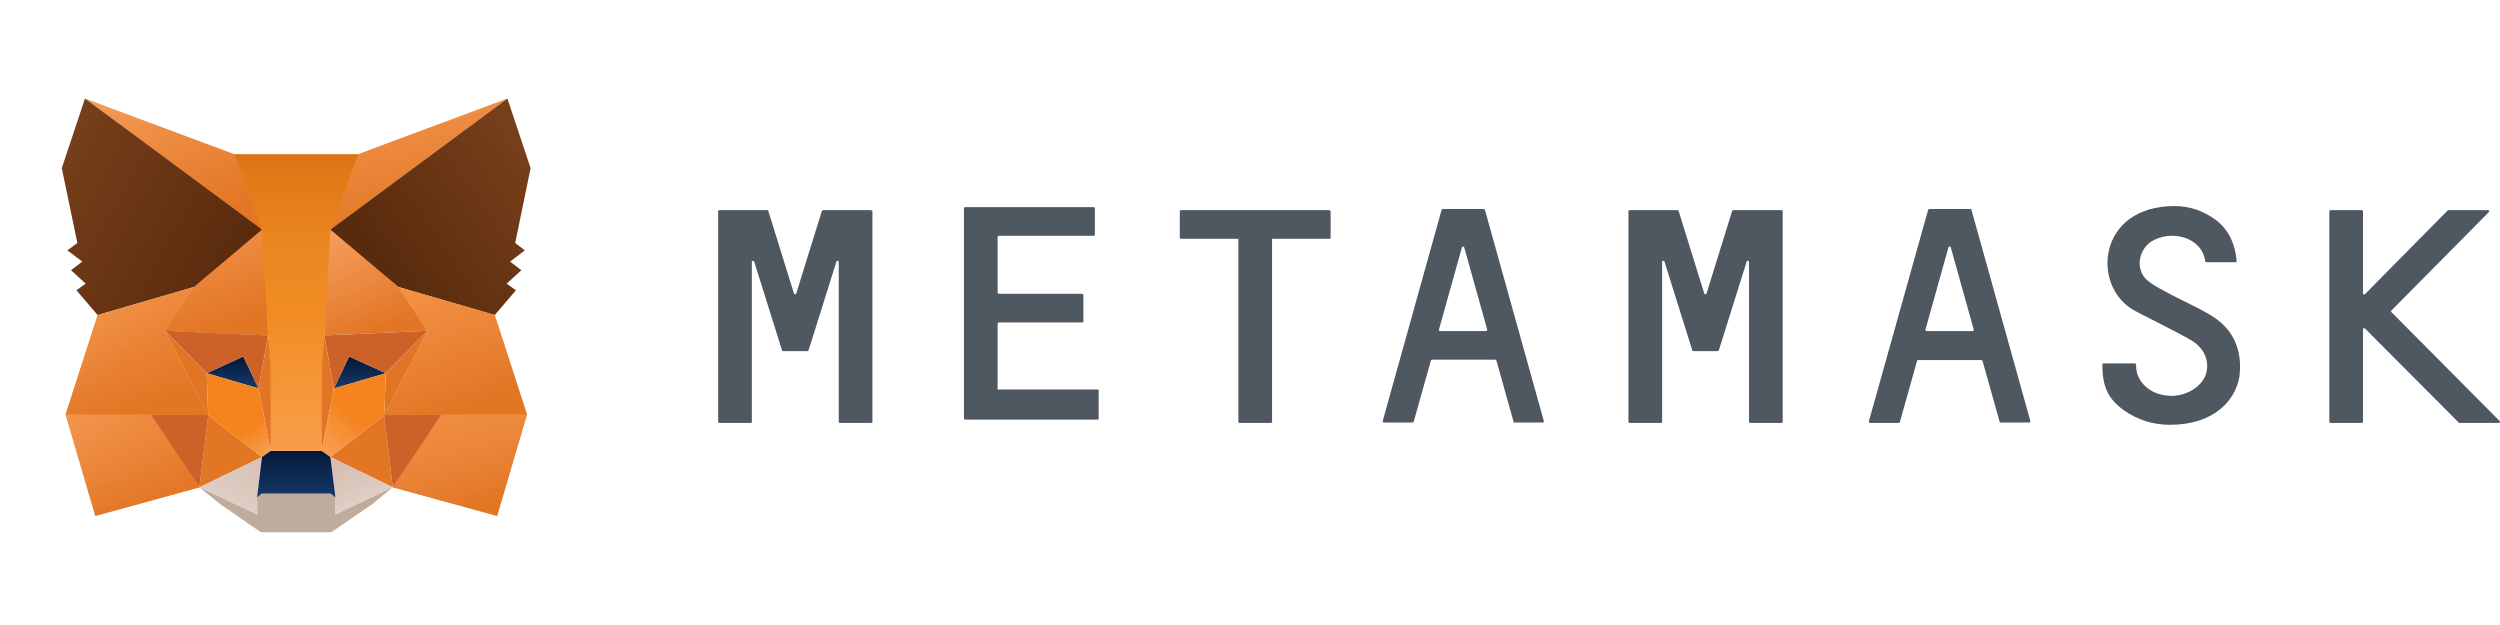
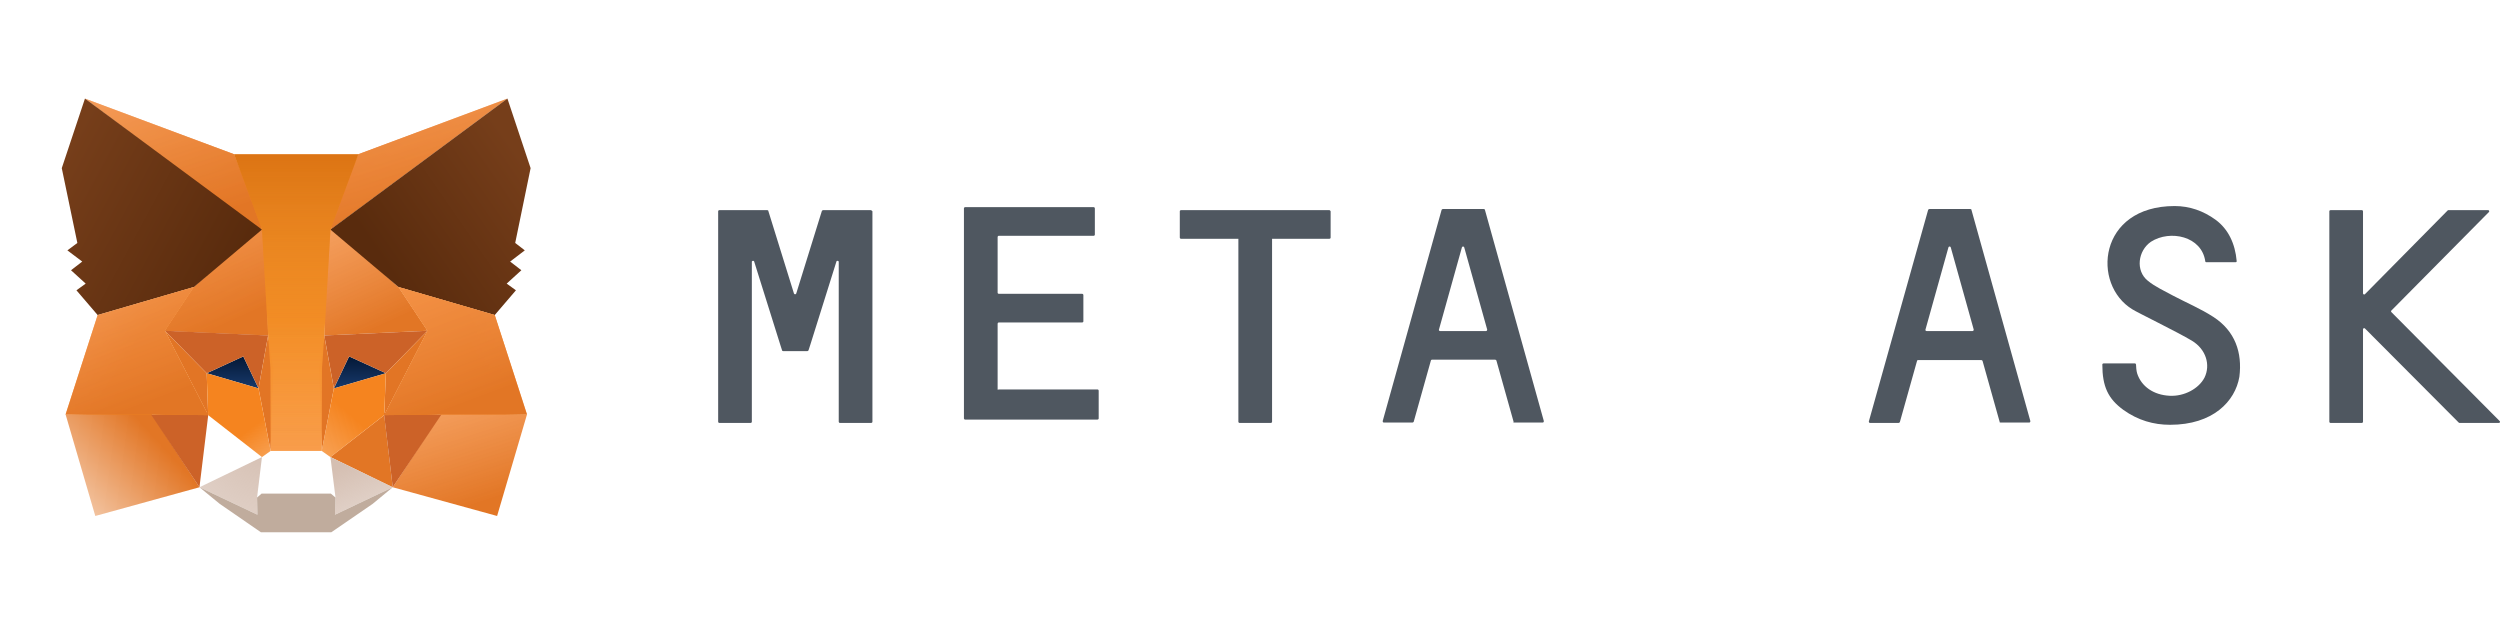
<svg xmlns="http://www.w3.org/2000/svg" width="240" height="60" viewBox="0 0 240 60" fill="none">
  <g clip-path="url(#clip0_5738_195642)">
    <g clip-path="url(#clip1_5738_195642)">
      <path d="M48.713 9.464L31.13 22.474L34.4 14.806L48.713 9.464Z" fill="url(#paint0_linear_5738_195642)" />
      <path d="M48.713 9.464L31.13 22.474L34.4 14.806L48.713 9.464Z" fill="url(#paint1_linear_5738_195642)" />
      <path d="M8.156 9.464L25.582 22.595L22.469 14.806L8.156 9.464Z" fill="url(#paint2_linear_5738_195642)" />
      <path d="M8.156 9.464L25.582 22.595L22.469 14.806L8.156 9.464Z" fill="url(#paint3_linear_5738_195642)" />
-       <path d="M42.383 39.629L37.705 46.776L47.722 49.534L50.592 39.785L42.383 39.629Z" fill="url(#paint4_linear_5738_195642)" />
      <path d="M42.383 39.629L37.705 46.776L47.722 49.534L50.592 39.785L42.383 39.629Z" fill="url(#paint5_linear_5738_195642)" />
      <path d="M6.296 39.785L9.148 49.534L19.148 46.776L14.487 39.629L6.296 39.785Z" fill="url(#paint6_linear_5738_195642)" />
-       <path d="M6.296 39.785L9.148 49.534L19.148 46.776L14.487 39.629L6.296 39.785Z" fill="url(#paint7_linear_5738_195642)" />
      <path d="M18.609 27.556L15.826 31.754L25.739 32.205L25.409 21.537L18.609 27.556Z" fill="url(#paint8_linear_5738_195642)" />
      <path d="M18.609 27.556L15.826 31.754L25.739 32.205L25.409 21.537L18.609 27.556Z" fill="url(#paint9_linear_5738_195642)" />
-       <path d="M38.261 27.556L31.357 21.416L31.13 32.205L41.043 31.754L38.261 27.556Z" fill="url(#paint10_linear_5738_195642)" />
-       <path d="M19.148 46.776L25.148 43.879L19.983 39.855L19.148 46.776Z" fill="#E27625" />
+       <path d="M38.261 27.556L31.357 21.416L31.13 32.205L41.043 31.754L38.261 27.556" fill="url(#paint10_linear_5738_195642)" />
      <path d="M31.721 43.879L37.703 46.776L36.886 39.855L31.721 43.879Z" fill="#E27625" />
      <path d="M37.703 46.776L31.721 43.879L32.208 47.764L32.155 49.412L37.703 46.776Z" fill="url(#paint11_linear_5738_195642)" />
      <path d="M19.148 46.776L24.713 49.412L24.678 47.764L25.148 43.879L19.148 46.776Z" fill="url(#paint12_radial_5738_195642)" />
      <path d="M24.817 37.287L19.843 35.83L23.356 34.216L24.817 37.287Z" fill="url(#paint13_linear_5738_195642)" />
      <path d="M32.053 37.287L33.514 34.217L37.044 35.83L32.053 37.287Z" fill="url(#paint14_linear_5738_195642)" />
      <path d="M19.148 46.776L20.017 39.629L14.487 39.785L19.148 46.776Z" fill="#CC6228" />
      <path d="M36.851 39.629L37.703 46.776L42.382 39.785L36.851 39.629Z" fill="#CC6228" />
      <path d="M41.043 31.753L31.13 32.205L32.052 37.287L33.513 34.217L37.043 35.83L41.043 31.753Z" fill="#CC6228" />
      <path d="M19.843 35.83L23.357 34.217L24.817 37.287L25.739 32.205L15.826 31.753L19.843 35.83Z" fill="#CC6228" />
      <path d="M15.826 31.753L19.983 39.854L19.843 35.83L15.826 31.753Z" fill="#E27525" />
      <path d="M37.044 35.83L36.887 39.854L41.044 31.753L37.044 35.83Z" fill="#E27525" />
      <path d="M25.74 32.205L24.818 37.287L25.983 43.289L26.244 35.379L25.74 32.205Z" fill="#E27525" />
      <path d="M31.129 32.205L30.642 35.362L30.885 43.289L32.05 37.287L31.129 32.205Z" fill="#E27525" />
      <path d="M32.05 37.287L30.885 43.289L31.72 43.879L36.885 39.854L37.042 35.83L32.05 37.287Z" fill="url(#paint15_linear_5738_195642)" />
      <path d="M19.843 35.83L19.983 39.854L25.148 43.879L25.982 43.289L24.817 37.287L19.843 35.83Z" fill="url(#paint16_linear_5738_195642)" />
      <path d="M32.157 49.413L32.209 47.765L31.756 47.383L25.113 47.383L24.678 47.765L24.713 49.413L19.148 46.776L21.096 48.372L25.044 51.095L31.809 51.095L35.774 48.372L37.704 46.776L32.157 49.413Z" fill="#C0AC9D" />
-       <path d="M31.719 43.879L30.884 43.29L25.98 43.29L25.145 43.879L24.676 47.765L25.111 47.383L31.754 47.383L32.206 47.765L31.719 43.879Z" fill="url(#paint17_linear_5738_195642)" />
      <path d="M49.46 23.323L50.938 16.142L48.712 9.464L31.721 22.04L38.26 27.556L47.494 30.245L49.529 27.868L48.642 27.226L50.051 25.943L48.973 25.11L50.381 24.035L49.46 23.323Z" fill="url(#paint18_linear_5738_195642)" />
      <path d="M5.93 16.143L7.426 23.324L6.469 24.035L7.895 25.111L6.817 25.943L8.226 27.227L7.339 27.869L9.374 30.245L18.608 27.556L25.147 22.04L8.156 9.464L5.93 16.143Z" fill="url(#paint19_linear_5738_195642)" />
      <path d="M47.496 30.245L38.261 27.556L41.044 31.754L36.887 39.855L42.383 39.786L50.591 39.786L47.496 30.245Z" fill="url(#paint20_radial_5738_195642)" />
      <path d="M47.496 30.245L38.261 27.556L41.044 31.754L36.887 39.855L42.383 39.786L50.591 39.786L47.496 30.245Z" fill="url(#paint21_linear_5738_195642)" />
      <path d="M18.609 27.556L9.374 30.245L6.296 39.786L14.487 39.786L19.983 39.855L15.826 31.754L18.609 27.556Z" fill="url(#paint22_radial_5738_195642)" />
      <path d="M18.609 27.556L9.374 30.245L6.296 39.786L14.487 39.786L19.983 39.855L15.826 31.754L18.609 27.556Z" fill="url(#paint23_linear_5738_195642)" />
      <path d="M31.133 32.205L31.724 22.04L34.402 14.807L22.472 14.807L25.15 22.04L25.741 32.205L25.967 35.397L25.985 43.29L30.889 43.29L30.906 35.397L31.133 32.205Z" fill="url(#paint24_linear_5738_195642)" />
      <path d="M31.133 32.205L31.724 22.04L34.402 14.807L22.472 14.807L25.15 22.04L25.741 32.205L25.967 35.397L25.985 43.29L30.889 43.29L30.906 35.397L31.133 32.205Z" fill="url(#paint25_linear_5738_195642)" fill-opacity="0.6" />
    </g>
  </g>
  <path d="M212.481 30.423C211.268 29.637 209.909 29.066 208.622 28.387C207.777 27.923 206.895 27.53 206.197 26.958C204.984 25.994 205.242 24.066 206.491 23.208C208.328 22.03 211.378 22.673 211.709 25.101C211.709 25.137 211.746 25.173 211.819 25.173H214.612C214.686 25.173 214.722 25.137 214.722 25.066C214.576 23.387 213.914 21.994 212.701 21.101C211.525 20.244 210.203 19.78 208.769 19.78C201.42 19.78 200.758 27.316 204.727 29.708C205.168 29.994 209.063 31.887 210.423 32.708C211.783 33.53 212.224 35.03 211.636 36.244C211.084 37.316 209.688 38.066 208.292 37.994C206.748 37.923 205.572 37.101 205.168 35.851C205.095 35.637 205.058 35.173 205.058 34.994C205.058 34.958 205.021 34.887 204.948 34.887H201.934C201.897 34.887 201.824 34.923 201.824 34.994C201.824 37.101 202.375 38.28 203.845 39.351C205.242 40.351 206.748 40.78 208.328 40.78C212.444 40.78 214.576 38.53 214.98 36.173C215.274 33.851 214.576 31.78 212.481 30.423Z" fill="#4F5760" />
  <path d="M83.569 20.173H79.012C78.976 20.173 78.939 20.208 78.902 20.244L76.44 28.173C76.403 28.28 76.256 28.28 76.219 28.173L73.757 20.244C73.757 20.208 73.721 20.173 73.647 20.173H69.054C69.017 20.173 68.943 20.208 68.943 20.28V40.494C68.943 40.53 68.98 40.601 69.054 40.601H72.067C72.104 40.601 72.177 40.566 72.177 40.494V25.137C72.177 25.03 72.361 24.994 72.398 25.101L74.897 33.066L75.08 33.637C75.08 33.673 75.117 33.708 75.191 33.708H77.506C77.542 33.708 77.579 33.673 77.616 33.637L77.8 33.066L80.299 25.101C80.335 24.994 80.519 25.03 80.519 25.137V40.494C80.519 40.53 80.556 40.601 80.629 40.601H83.642C83.679 40.601 83.753 40.566 83.753 40.494V20.28C83.679 20.208 83.643 20.173 83.569 20.173Z" fill="#4F5760" />
-   <path d="M166.399 20.173C166.362 20.173 166.325 20.208 166.289 20.244L163.827 28.173C163.79 28.28 163.643 28.28 163.606 28.173L161.144 20.244C161.144 20.208 161.107 20.173 161.034 20.173H156.44C156.404 20.173 156.33 20.208 156.33 20.28V40.494C156.33 40.53 156.367 40.601 156.44 40.601H159.454C159.49 40.601 159.564 40.566 159.564 40.494V25.137C159.564 25.03 159.748 24.994 159.784 25.101L162.283 33.066L162.467 33.637C162.467 33.673 162.504 33.708 162.577 33.708H164.892C164.929 33.708 164.966 33.673 165.003 33.637L165.186 33.066L167.685 25.101C167.722 24.994 167.906 25.03 167.906 25.137V40.494C167.906 40.53 167.942 40.601 168.016 40.601H171.029C171.066 40.601 171.139 40.566 171.139 40.494V20.28C171.139 20.244 171.103 20.173 171.029 20.173H166.399Z" fill="#4F5760" />
  <path d="M127.593 20.173H113.372C113.335 20.173 113.261 20.208 113.261 20.28V22.816C113.261 22.851 113.298 22.923 113.372 22.923H118.884V40.494C118.884 40.53 118.921 40.601 118.994 40.601H122.007C122.044 40.601 122.118 40.566 122.118 40.494V22.923H127.63C127.667 22.923 127.74 22.887 127.74 22.816V20.28C127.703 20.208 127.667 20.173 127.593 20.173Z" fill="#4F5760" />
  <path d="M138.14 31.637L140.345 23.744C140.381 23.637 140.528 23.637 140.565 23.744L142.77 31.637C142.77 31.708 142.733 31.78 142.66 31.78H138.25C138.177 31.78 138.103 31.708 138.14 31.637ZM145.342 40.566H148.098C148.172 40.566 148.209 40.494 148.209 40.423L142.55 20.137C142.55 20.101 142.513 20.066 142.439 20.066H138.507C138.47 20.066 138.434 20.101 138.397 20.137L132.738 40.423C132.738 40.494 132.775 40.566 132.848 40.566H135.604C135.641 40.566 135.678 40.53 135.714 40.494L137.368 34.601C137.368 34.566 137.405 34.53 137.478 34.53H143.542C143.578 34.53 143.615 34.566 143.652 34.601L145.306 40.494C145.232 40.53 145.306 40.566 145.342 40.566Z" fill="#4F5760" />
  <path d="M184.846 31.637L187.051 23.744C187.088 23.637 187.235 23.637 187.272 23.744L189.477 31.637C189.477 31.708 189.44 31.78 189.366 31.78H184.957C184.883 31.78 184.81 31.708 184.846 31.637ZM192.049 40.566H194.805C194.879 40.566 194.915 40.494 194.915 40.423L189.256 20.137C189.256 20.101 189.219 20.066 189.146 20.066H185.214C185.177 20.066 185.14 20.101 185.104 20.137L179.408 40.458C179.408 40.53 179.444 40.601 179.518 40.601H182.274C182.311 40.601 182.348 40.566 182.384 40.53L184.038 34.637C184.038 34.601 184.075 34.566 184.148 34.566H190.212C190.248 34.566 190.285 34.601 190.322 34.637L191.976 40.53C191.939 40.53 191.976 40.566 192.049 40.566Z" fill="#4F5760" />
  <path d="M95.772 37.351V31.065C95.772 31.03 95.809 30.958 95.882 30.958H103.893C103.93 30.958 104.004 30.922 104.004 30.851V28.315C104.004 28.28 103.967 28.208 103.893 28.208H95.882C95.846 28.208 95.772 28.172 95.772 28.101V22.744C95.772 22.708 95.809 22.637 95.882 22.637H104.996C105.033 22.637 105.106 22.601 105.106 22.53V19.994C105.106 19.958 105.069 19.887 104.996 19.887H92.648C92.612 19.887 92.538 19.922 92.538 19.994V40.172C92.538 40.208 92.575 40.28 92.648 40.28H105.363C105.4 40.28 105.474 40.244 105.474 40.172V37.494C105.474 37.458 105.437 37.387 105.363 37.387H95.846C95.809 37.458 95.772 37.422 95.772 37.351Z" fill="#4F5760" />
  <path d="M239.968 40.423L229.569 29.958C229.532 29.923 229.532 29.851 229.569 29.816L238.939 20.351C239.013 20.28 238.939 20.173 238.866 20.173H235.044C235.007 20.173 235.007 20.173 234.971 20.208L227.033 28.244C226.96 28.316 226.849 28.244 226.849 28.173V20.28C226.849 20.244 226.813 20.173 226.739 20.173H223.726C223.689 20.173 223.616 20.208 223.616 20.28V40.494C223.616 40.53 223.652 40.601 223.726 40.601H226.739C226.776 40.601 226.849 40.566 226.849 40.494V31.601C226.849 31.53 226.96 31.458 227.033 31.53L236.036 40.566C236.036 40.566 236.073 40.601 236.11 40.601H239.932C239.968 40.601 240.042 40.458 239.968 40.423Z" fill="#4F5760" />
  <defs>
    <linearGradient id="paint0_linear_5738_195642" x1="33.329" y1="21.562" x2="55.923" y2="-1.389" gradientUnits="userSpaceOnUse">
      <stop stop-color="#E17726" />
      <stop offset="1" stop-color="#E17726" stop-opacity="0" />
    </linearGradient>
    <linearGradient id="paint1_linear_5738_195642" x1="40.078" y1="21.654" x2="34.13" y2="2.499" gradientUnits="userSpaceOnUse">
      <stop stop-color="#E27625" />
      <stop offset="1" stop-color="#FCA15C" stop-opacity="0.83" />
    </linearGradient>
    <linearGradient id="paint2_linear_5738_195642" x1="27.281" y1="22.629" x2="5.042" y2="-0.677" gradientUnits="userSpaceOnUse">
      <stop stop-color="#E27625" />
      <stop offset="1" stop-color="#E27625" stop-opacity="0" />
    </linearGradient>
    <linearGradient id="paint3_linear_5738_195642" x1="17.024" y1="21.768" x2="10.93" y2="2.497" gradientUnits="userSpaceOnUse">
      <stop stop-color="#E27625" />
      <stop offset="1" stop-color="#FCA15C" stop-opacity="0.83" />
    </linearGradient>
    <linearGradient id="paint4_linear_5738_195642" x1="35.465" y1="39.709" x2="48.1" y2="57.723" gradientUnits="userSpaceOnUse">
      <stop offset="0.256" stop-color="#E27625" />
      <stop offset="1" stop-color="#E27625" stop-opacity="0" />
    </linearGradient>
    <linearGradient id="paint5_linear_5738_195642" x1="44.263" y1="48.91" x2="39.591" y2="34.427" gradientUnits="userSpaceOnUse">
      <stop stop-color="#E27625" />
      <stop offset="1" stop-color="#FCA15C" stop-opacity="0.83" />
    </linearGradient>
    <linearGradient id="paint6_linear_5738_195642" x1="20.163" y1="39.709" x2="3.795" y2="54.654" gradientUnits="userSpaceOnUse">
      <stop offset="0.247" stop-color="#E27625" />
      <stop offset="1" stop-color="#E27625" stop-opacity="0" />
    </linearGradient>
    <linearGradient id="paint7_linear_5738_195642" x1="12.836" y1="48.91" x2="8.155" y2="34.434" gradientUnits="userSpaceOnUse">
      <stop stop-color="#E27625" />
      <stop offset="1" stop-color="#FCA15C" stop-opacity="0.83" />
    </linearGradient>
    <linearGradient id="paint8_linear_5738_195642" x1="17.672" y1="30.457" x2="36.709" y2="14.801" gradientUnits="userSpaceOnUse">
      <stop stop-color="#E27625" />
      <stop offset="1" stop-color="#E27625" stop-opacity="0" />
    </linearGradient>
    <linearGradient id="paint9_linear_5738_195642" x1="20.871" y1="31.533" x2="14.411" y2="17.229" gradientUnits="userSpaceOnUse">
      <stop stop-color="#E27625" />
      <stop offset="1" stop-color="#FCA15C" stop-opacity="0.83" />
    </linearGradient>
    <linearGradient id="paint10_linear_5738_195642" x1="36.175" y1="31.525" x2="29.592" y2="17.114" gradientUnits="userSpaceOnUse">
      <stop stop-color="#E27625" />
      <stop offset="1" stop-color="#FCA15C" stop-opacity="0.83" />
    </linearGradient>
    <linearGradient id="paint11_linear_5738_195642" x1="34.712" y1="43.879" x2="41.153" y2="58.289" gradientUnits="userSpaceOnUse">
      <stop stop-color="#D5BFB2" />
      <stop offset="1" stop-color="#D5BFB2" stop-opacity="0" />
    </linearGradient>
    <radialGradient id="paint12_radial_5738_195642" cx="0" cy="0" r="1" gradientUnits="userSpaceOnUse" gradientTransform="translate(25.084 42.677) rotate(116.98) scale(28.339 30.727)">
      <stop stop-color="#D5BFB2" />
      <stop offset="1" stop-color="#D5BFB2" stop-opacity="0" />
    </radialGradient>
    <linearGradient id="paint13_linear_5738_195642" x1="22.33" y1="34.216" x2="22.33" y2="37.287" gradientUnits="userSpaceOnUse">
      <stop stop-color="#041836" />
      <stop offset="1" stop-color="#17396B" />
    </linearGradient>
    <linearGradient id="paint14_linear_5738_195642" x1="34.549" y1="34.217" x2="34.549" y2="37.287" gradientUnits="userSpaceOnUse">
      <stop stop-color="#041836" />
      <stop offset="1" stop-color="#17396B" />
    </linearGradient>
    <linearGradient id="paint15_linear_5738_195642" x1="36.351" y1="35.795" x2="20.517" y2="53.942" gradientUnits="userSpaceOnUse">
      <stop offset="0.2" stop-color="#F5841F" />
      <stop offset="1" stop-color="#F5841F" stop-opacity="0" />
    </linearGradient>
    <linearGradient id="paint16_linear_5738_195642" x1="19.807" y1="35.795" x2="32.439" y2="52.341" gradientUnits="userSpaceOnUse">
      <stop offset="0.328" stop-color="#F5841F" />
      <stop offset="1" stop-color="#F5841F" stop-opacity="0" />
    </linearGradient>
    <linearGradient id="paint17_linear_5738_195642" x1="28.441" y1="43.29" x2="28.441" y2="47.765" gradientUnits="userSpaceOnUse">
      <stop stop-color="#041836" />
      <stop offset="1" stop-color="#17396B" />
    </linearGradient>
    <linearGradient id="paint18_linear_5738_195642" x1="37.265" y1="25.806" x2="50.873" y2="16.396" gradientUnits="userSpaceOnUse">
      <stop stop-color="#592B0D" />
      <stop offset="1" stop-color="#763E1A" />
    </linearGradient>
    <linearGradient id="paint19_linear_5738_195642" x1="23.802" y1="22.911" x2="6.864" y2="13.79" gradientUnits="userSpaceOnUse">
      <stop stop-color="#592B0D" />
      <stop offset="1" stop-color="#763E1A" />
    </linearGradient>
    <radialGradient id="paint20_radial_5738_195642" cx="0" cy="0" r="1" gradientUnits="userSpaceOnUse" gradientTransform="translate(40.067 32.958) rotate(11.689) scale(19.822 22.088)">
      <stop offset="0.264" stop-color="#F5841F" />
      <stop offset="1" stop-color="#F5841F" stop-opacity="0" />
    </radialGradient>
    <linearGradient id="paint21_linear_5738_195642" x1="43.861" y1="39.08" x2="37.313" y2="21.693" gradientUnits="userSpaceOnUse">
      <stop stop-color="#E27625" />
      <stop offset="1" stop-color="#FCA15C" stop-opacity="0.83" />
    </linearGradient>
    <radialGradient id="paint22_radial_5738_195642" cx="0" cy="0" r="1" gradientUnits="userSpaceOnUse" gradientTransform="translate(21.408 39.709) rotate(-159.818) scale(35.067 39.025)">
      <stop offset="0.3" stop-color="#F5841F" />
      <stop offset="0.567" stop-color="#F5841F" stop-opacity="0" />
    </radialGradient>
    <linearGradient id="paint23_linear_5738_195642" x1="13.261" y1="39.08" x2="6.706" y2="21.698" gradientUnits="userSpaceOnUse">
      <stop stop-color="#E27625" />
      <stop offset="1" stop-color="#FCA15C" stop-opacity="0.83" />
    </linearGradient>
    <linearGradient id="paint24_linear_5738_195642" x1="28.348" y1="14.801" x2="28.348" y2="72.089" gradientUnits="userSpaceOnUse">
      <stop offset="0.268" stop-color="#F5841F" />
      <stop offset="1" stop-color="#FFC796" stop-opacity="0.89" />
    </linearGradient>
    <linearGradient id="paint25_linear_5738_195642" x1="28.417" y1="43.29" x2="28.417" y2="14.791" gradientUnits="userSpaceOnUse">
      <stop stop-color="#FFCF52" stop-opacity="0" />
      <stop offset="1" stop-color="#CB690B" />
    </linearGradient>
    <clipPath id="clip0_5738_195642">
      <rect width="55.018" height="55" fill="white" transform="translate(0.925 2.78)" />
    </clipPath>
    <clipPath id="clip1_5738_195642">
      <rect width="54.009" height="54.009" fill="white" transform="translate(1.43 3.275)" />
    </clipPath>
  </defs>
</svg>